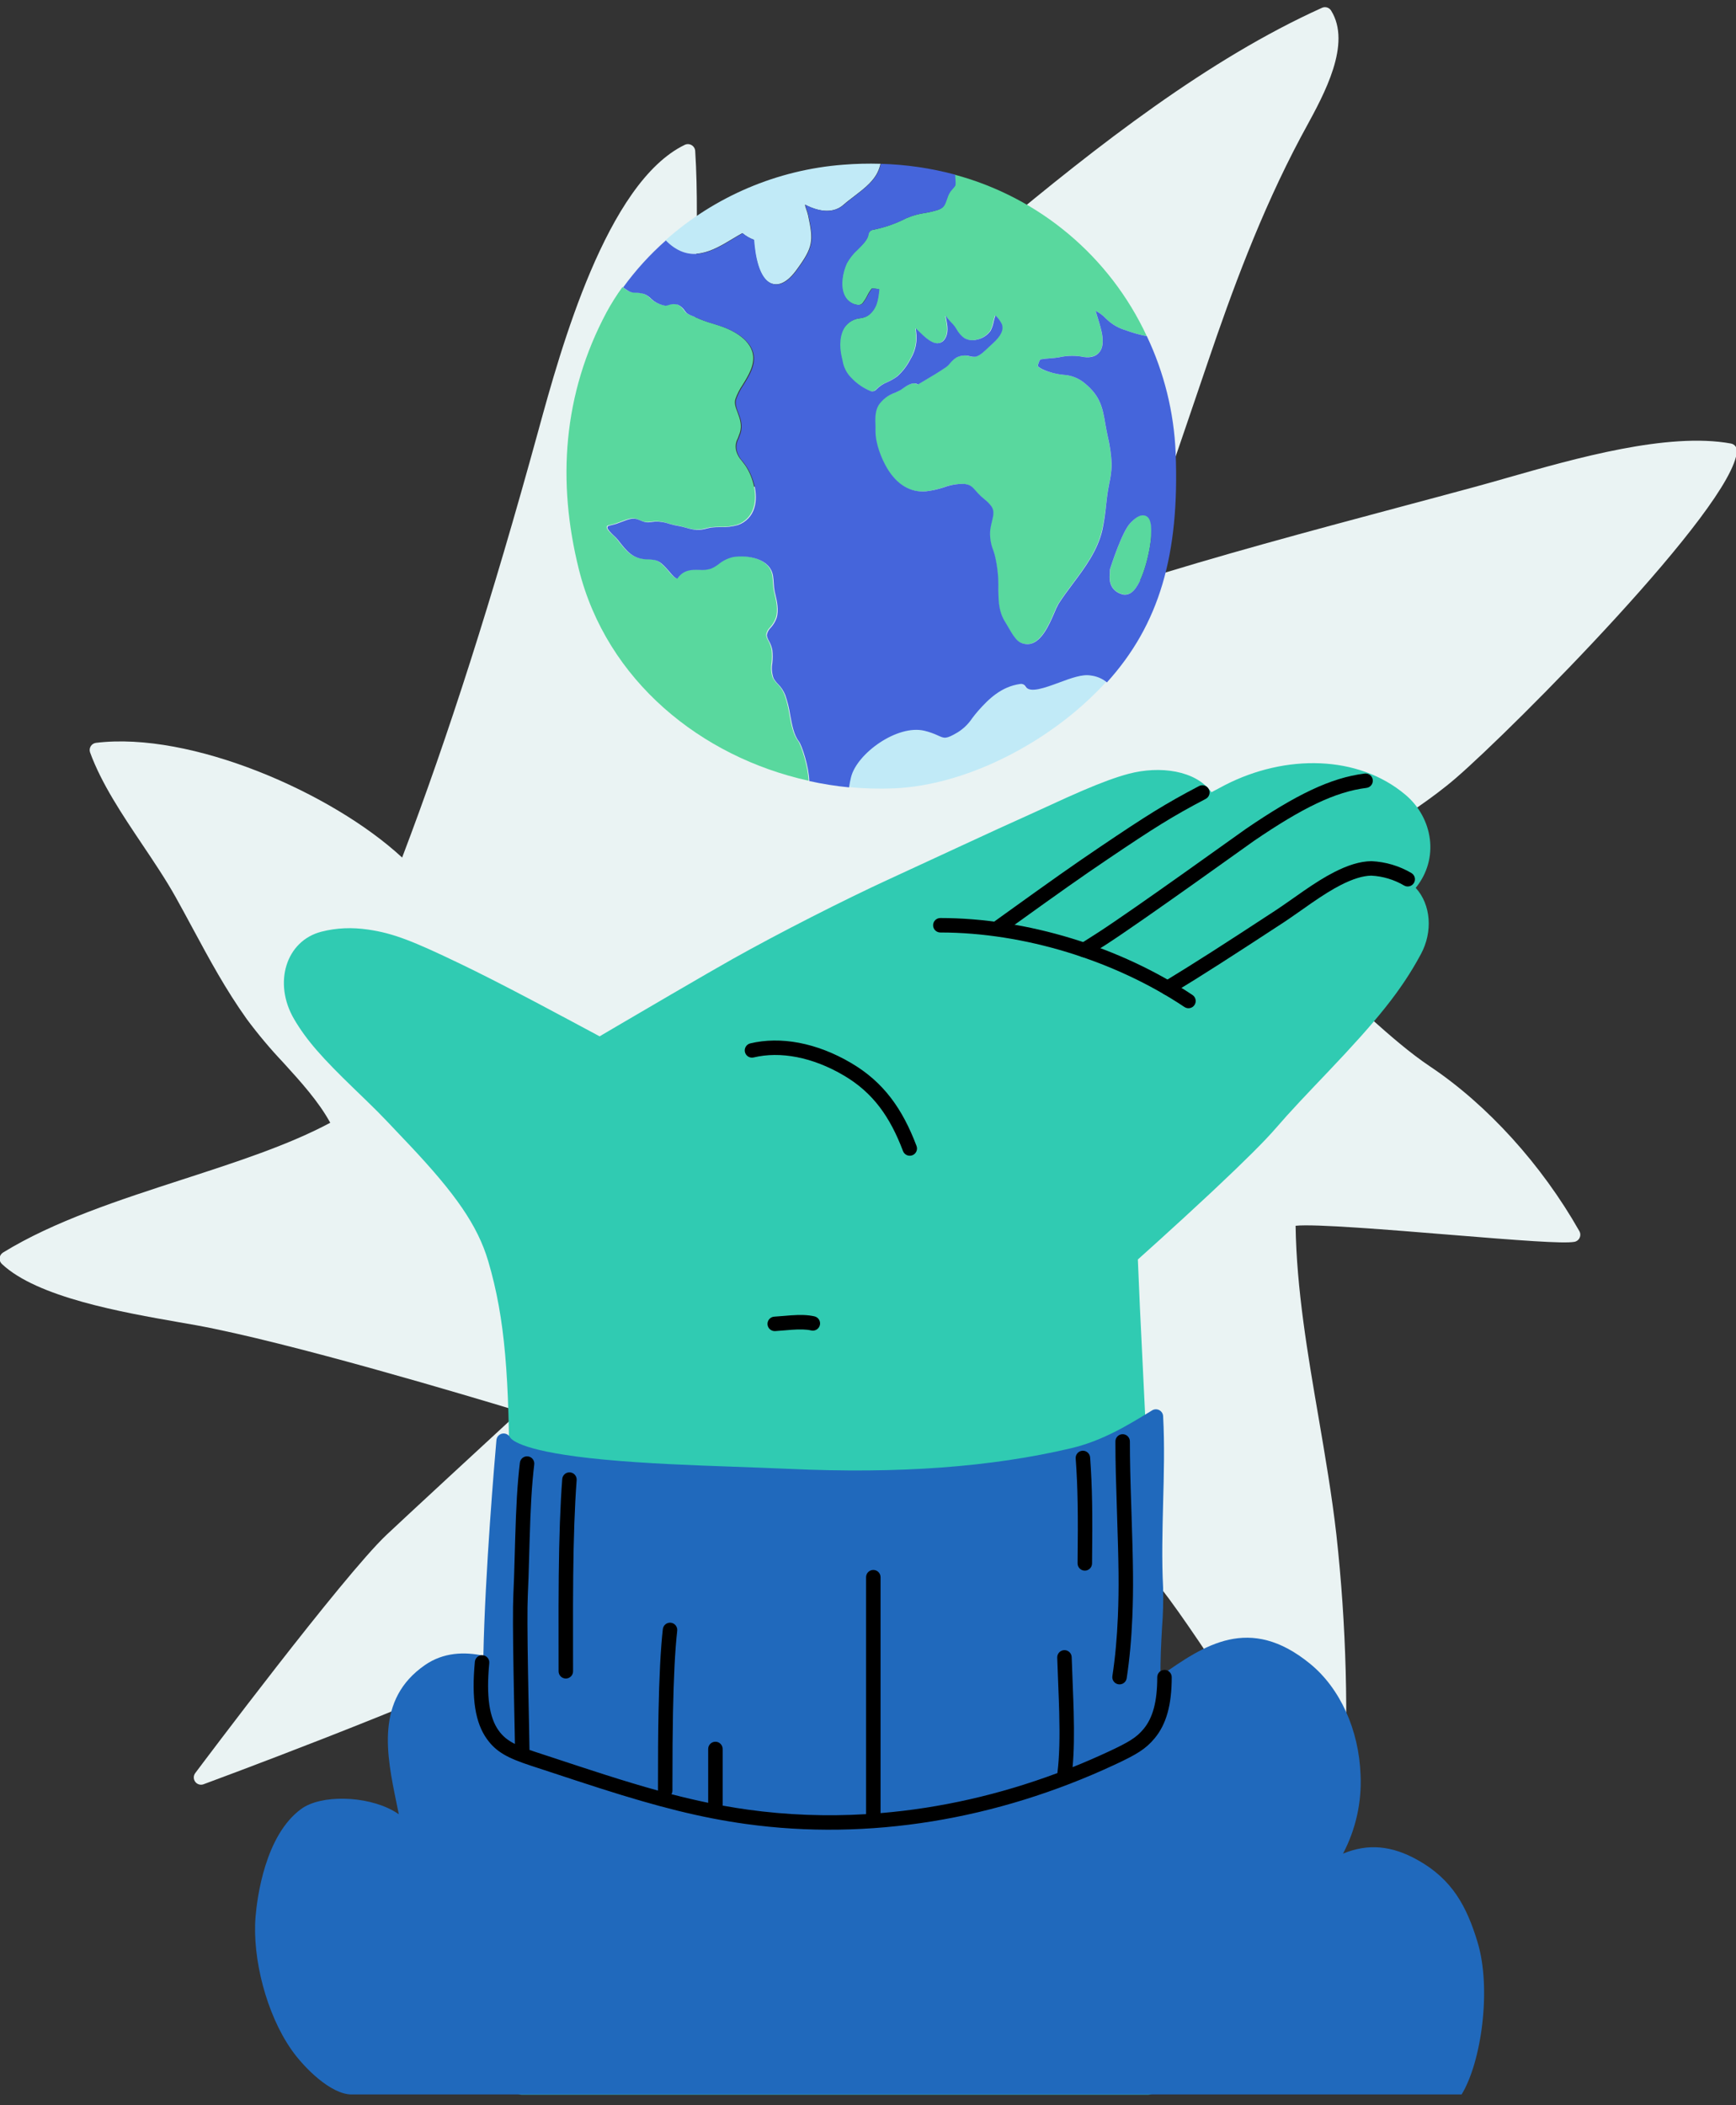
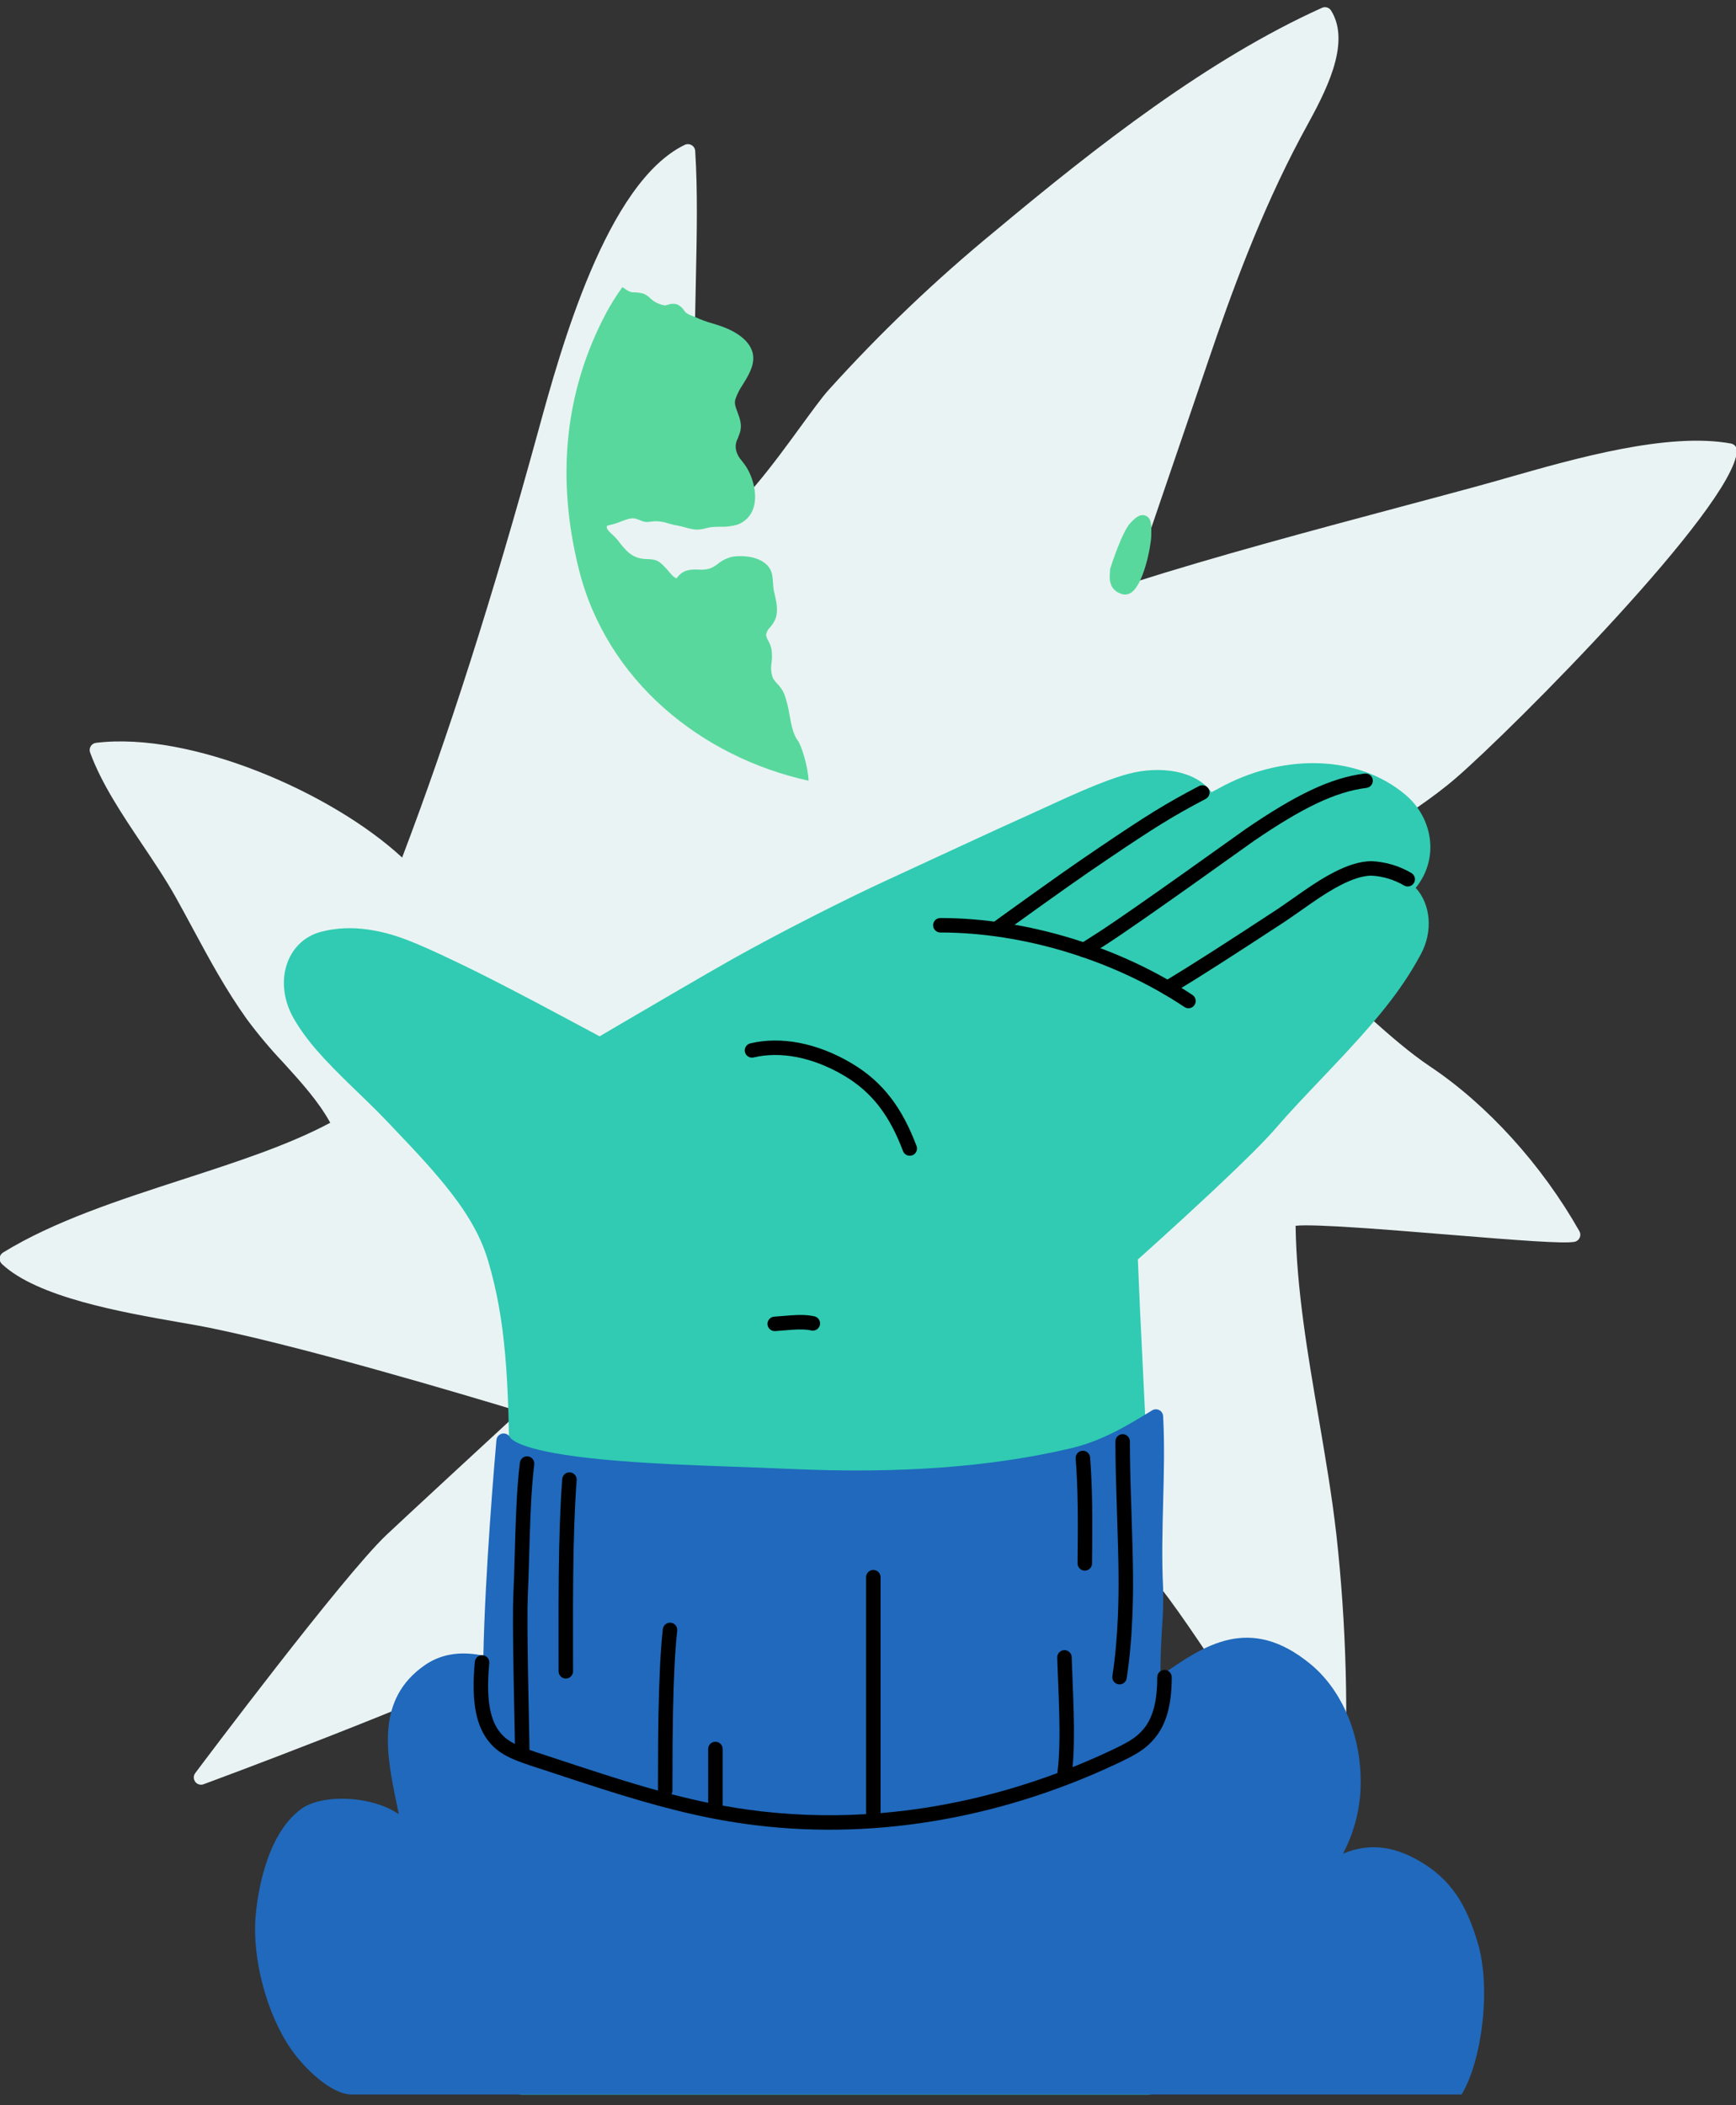
<svg xmlns="http://www.w3.org/2000/svg" viewBox="51 21 480 582" overflow="visible">
  <rect x="51" y="21" width="480" height="582" fill="#333333" stroke="none" />
  <g id="Master/Spot Illustrations/Show" stroke="none" stroke-width="1" fill="none" fill-rule="evenodd">
    <g id="Background" style="mix-blend-mode:soft-light" transform="scale(1 1)">
      <g id="Background/Shock" stroke="none" stroke-width="1" fill="none" fill-rule="evenodd">
        <path d="M446.41,315.84 C440.81,312.09 435.41,307.37 429.8,302.37 C419.69,293.45 409.26,284.24 396.93,280.55 C404.93,268.69 418.29,260.16 431.19,251.9 C438.91,246.96 446.89,241.85 453.52,236.13 C469.31,222.51 530.34,161.13 531.253,145.7 C531.307,144.692 530.603,143.8 529.61,143.62 C512.17,140.42 486.54,147.73 467.83,153.07 C464.62,153.99 461.58,154.85 458.78,155.61 C452.13,157.42 445.27,159.25 438.3,161.11 C413.24,167.81 387.37,174.73 364.15,182.11 C367.04,173.63 370.22,164.31 373.47,154.81 C377.38,143.37 381.39,131.65 385.09,120.74 C391.47,101.95 399.49,79.91 410.66,58.92 C411.1,58.08 411.6,57.17 412.13,56.21 C417.13,47.02 424.78,33.14 419.05,23.93 C418.522,23.078 417.444,22.749 416.53,23.16 C385.13,37.32 354.53,61.16 326.19,84.83 C309.748,98.327 294.338,113.034 280.09,128.83 C278.09,131.05 275.39,134.83 272.24,139.12 C265.39,148.53 254.24,163.82 247.75,165.88 C242.36,146.66 242.88,122.5 243.39,99.11 C243.67,86.11 243.94,73.87 243.22,62.72 C243.175,62.053 242.8,61.453 242.22,61.12 C241.646,60.782 240.941,60.752 240.34,61.04 C218.69,71.5 206,117.63 199.92,139.8 L199.78,140.31 C187,186.85 175,224.38 162.19,258.08 C142.76,240.08 103.73,223.14 77.53,226.37 C76.936,226.449 76.408,226.79 76.092,227.299 C75.777,227.809 75.706,228.433 75.9,229 C79.06,237.65 84.76,246.15 90.28,254.38 C93.51,259.19 96.86,264.17 99.58,269.04 C101.22,271.98 102.81,274.93 104.35,277.79 C108.98,286.37 113.35,294.48 119.23,302.74 C122.369,306.966 125.759,310.999 129.38,314.82 C134.15,320.07 139.07,325.48 142.31,331.4 C130.75,337.58 116.51,342.2 101.47,347.08 C84,352.75 65.92,358.61 51.84,367.28 C51.312,367.605 50.965,368.157 50.901,368.774 C50.836,369.391 51.061,370.002 51.51,370.43 C61.28,379.68 84.87,383.81 100.51,386.55 L105.19,387.37 C130.91,392.06 181.31,407.16 194.7,411.23 C186.7,418.6 162.53,440.93 157.83,445.37 C145.83,456.74 106.64,508.98 104.98,511.2 C104.447,511.911 104.447,512.889 104.98,513.6 C105.511,514.312 106.447,514.589 107.28,514.28 C107.88,514.06 165.84,492.69 196.01,478.28 C194.22,491.63 189.68,505.28 185.28,518.47 C180.22,533.68 174.98,549.41 173.91,564.77 C173.871,565.324 174.065,565.87 174.444,566.276 C174.823,566.682 175.354,566.91 175.91,566.91 C176.113,566.91 176.315,566.879 176.51,566.82 C205.85,557.65 229.92,530.36 249.26,508.43 L252.53,504.73 C258.876,497.295 264.843,489.545 270.41,481.51 C276.22,473.4 282.24,465.02 288.92,457.6 C291.34,454.91 294.08,451.6 296.98,448.06 C304.24,439.24 312.46,429.23 319.68,424.38 C321.6,423.09 322.87,422.06 323.79,421.31 C324.23,420.96 324.72,420.56 324.99,420.39 C325.68,420.815 326.348,421.275 326.99,421.77 C328.29,422.77 330.06,424.04 332.72,425.77 C346.72,434.89 360.84,448.26 367.99,455.42 C372.6,460.02 380.1,471.21 388.04,483.05 C403.04,505.4 413.35,520.22 419.86,522.45 C420.451,522.654 421.104,522.57 421.624,522.223 C422.145,521.875 422.472,521.305 422.51,520.68 C423.937,495.541 423.268,470.328 420.51,445.3 C419.29,434.55 417.4,423.53 415.58,412.88 C412.58,395.43 409.49,377.4 409.23,359.88 C414.44,359.3 435.66,361.04 451.46,362.33 C471.03,363.93 483.14,364.86 486.27,364.33 C486.925,364.225 487.485,363.802 487.765,363.201 C488.046,362.6 488.01,361.899 487.67,361.33 C477.28,343 462.26,326.44 446.41,315.84 Z" id="Path" fill="#EAF3F3" fill-rule="nonzero" />
      </g>
    </g>
    <g transform="translate(0, -0) scale(1 1)" id="Master/Hands/Show">
      <g id="Master/Hands/Show" stroke="none" stroke-width="1" fill="none" fill-rule="evenodd">
        <g id="base" transform="translate(129, 231)" fill-rule="nonzero">
          <path d="M310.61,9.732 C297.519,-1.313 277.456,-1.539 260.739,7.02 C259.533,7.639 258.291,8.299 256.964,9.023 C252.6,2.952 242.682,1.643 234.058,3.927 C230.602,4.846 226.474,6.376 221.455,8.522 C220.067,9.115 218.616,9.753 217.041,10.461 C214.953,11.399 208.089,14.558 206.87,15.106 C201.21,17.646 195.468,20.278 187.218,24.099 C186.423,24.467 185.59,24.853 184.636,25.295 C172.811,30.777 172.367,30.982 168.006,32.982 C155.344,38.789 137.342,47.971 124.693,55.055 C121.154,57.044 115.204,60.479 107.51,64.962 L107.207,65.139 C102.726,67.75 97.945,70.548 93.176,73.346 C91.507,74.325 89.959,75.234 88.57,76.05 C88.269,76.227 88.044,76.36 87.794,76.507 C85.776,75.425 81.759,73.272 80.42,72.556 C76.965,70.707 74.09,69.175 71.311,67.705 C70.443,67.246 69.594,66.798 68.762,66.36 C60.965,62.257 54.556,58.989 49.255,56.447 C36.152,50.155 30.812,48.021 23.789,46.992 C19.33,46.338 15.085,46.502 10.895,47.572 C1.074,50.078 -2.541,61.743 3.314,71.741 C6.79,77.668 11.15,82.524 19.852,90.936 C19.913,90.995 22.437,93.431 23.157,94.129 C24.401,95.336 25.415,96.331 26.366,97.285 C27.287,98.209 28.129,99.073 28.918,99.905 C29.711,100.746 34.186,105.451 35.477,106.825 C47.712,119.843 54.035,128.63 57.002,138.695 C61.694,154.635 62.83,170.728 62.83,201.29 C62.83,209.553 63.033,229.33 63.382,257.135 C63.423,260.402 63.466,263.752 63.51,267.176 C63.659,278.685 63.818,340.519 63.978,352.022 C64.033,356.048 64.085,359.745 64.132,363.031 C64.148,364.181 64.162,365.198 64.175,366.071 C64.188,366.954 64.188,366.954 64.19,367.139 C64.206,368.232 65.097,369.11 66.19,369.11 L239.52,369.11 C240.636,369.11 241.536,368.197 241.52,367.081 C241.509,366.305 241.509,366.305 241.459,362.813 C241.41,359.418 241.356,355.635 241.297,351.561 C241.13,339.921 240.963,278.281 240.807,267.417 L240.803,267.108 C240.522,247.603 240.309,232.834 240.19,224.691 C240.051,216.24 239.777,207.383 239.365,197.377 C239.048,189.687 238.744,183.286 238.077,169.856 C237.275,153.721 236.944,146.711 236.615,138.195 C236.93,137.912 237.282,137.597 237.669,137.251 C239.065,135.998 240.622,134.596 242.298,133.079 C247.087,128.744 251.876,124.353 256.348,120.173 C256.89,119.667 257.425,119.166 257.952,118.67 C265.846,111.253 271.663,105.494 274.695,101.976 C276.638,99.72 278.761,97.371 281.285,94.666 C282.464,93.403 283.701,92.093 285.261,90.451 C285.93,89.747 288.628,86.916 289.305,86.203 C302.688,72.124 309.443,63.9 314.882,53.766 C318.205,47.607 317.675,40.093 313.44,35.459 C320.011,27.408 318.249,16.179 310.61,9.732 Z" id="Path" fill="#30CBB2" />
          <path d="M136.321,157.997 C137.072,157.955 137.619,157.911 139.07,157.784 C139.94,157.708 140.392,157.671 140.903,157.634 C143.251,157.467 144.895,157.506 146.316,157.822 C147.394,158.062 148.462,157.383 148.702,156.304 C148.942,155.226 148.263,154.158 147.184,153.918 C145.303,153.499 143.322,153.452 140.619,153.644 C140.08,153.683 139.612,153.722 138.721,153.8 C137.315,153.923 136.792,153.965 136.099,154.003 C134.996,154.064 134.152,155.008 134.213,156.111 C134.274,157.214 135.218,158.058 136.321,157.997 Z" id="Path" fill="#000" />
          <path d="M130.386,82.345 C137.662,80.6 146.614,82.178 155.401,87.381 C163.416,92.127 168.089,98.749 171.68,108.228 C172.071,109.261 173.226,109.782 174.258,109.39 C175.291,108.999 175.812,107.844 175.42,106.812 C171.537,96.56 166.358,89.22 157.439,83.939 C147.786,78.223 137.777,76.459 129.454,78.455 C128.38,78.713 127.718,79.792 127.975,80.866 C128.233,81.94 129.312,82.602 130.386,82.345 Z" id="Path" fill="#000" />
          <path d="M182,47.8 C205.1,47.8 230.213,55.526 249.499,68.403 C250.418,69.017 251.66,68.769 252.273,67.851 C252.887,66.932 252.639,65.69 251.721,65.077 C231.782,51.764 205.896,43.8 182,43.8 C180.895,43.8 180,44.695 180,45.8 C180,46.905 180.895,47.8 182,47.8 Z" id="Path" fill="#000" />
          <path d="M222.801,54.345 C224.521,53.269 226.245,52.169 227.979,51.041 C238.305,44.329 267.343,23.413 268.707,22.481 C282.029,13.385 291.192,8.891 299.825,7.825 C300.921,7.69 301.7,6.691 301.565,5.595 C301.43,4.499 300.431,3.72 299.335,3.855 C289.903,5.02 280.262,9.748 266.452,19.178 C265.014,20.16 236.028,41.039 225.799,47.688 C224.084,48.803 222.38,49.89 220.679,50.955 C219.743,51.541 219.459,52.775 220.045,53.711 C220.631,54.647 221.865,54.931 222.801,54.345 Z" id="Path" fill="#000" />
          <path d="M199.077,48.144 C199.983,47.494 200.822,46.89 202.259,45.857 C215.194,36.554 220.735,32.631 228.279,27.538 C241.235,18.791 246.171,15.7 255.38,10.86 C256.358,10.347 256.734,9.137 256.22,8.16 C255.707,7.182 254.497,6.806 253.52,7.32 C244.149,12.244 239.11,15.4 226.041,24.222 C218.453,29.345 212.89,33.283 199.923,42.61 C198.487,43.642 197.648,44.246 196.743,44.896 C195.846,45.54 195.641,46.79 196.286,47.687 C196.93,48.584 198.18,48.789 199.077,48.144 Z" id="Path" fill="#000" />
          <path d="M310.215,34.804 C311.167,35.364 312.393,35.046 312.954,34.095 C313.514,33.143 313.196,31.917 312.245,31.356 C308.901,29.389 305.129,28.265 301.254,28.082 L301.126,28.08 C298.023,28.133 294.667,29.187 290.916,31.106 C288.334,32.427 285.7,34.074 282.405,36.347 C282.303,36.417 276.362,40.601 274.916,41.545 C259.675,51.518 252.65,56.029 243.799,61.422 C242.856,61.997 242.557,63.227 243.132,64.171 C243.707,65.114 244.937,65.413 245.881,64.838 C254.779,59.416 261.83,54.888 277.105,44.894 C278.619,43.905 284.628,39.673 284.676,39.64 C287.84,37.457 290.342,35.893 292.738,34.667 C295.965,33.016 298.75,32.136 301.131,32.081 C304.334,32.242 307.451,33.176 310.215,34.804 Z" id="Path" fill="#000" />
        </g>
        <g id="Show/Wear" transform="scale(1 1)">
          <g id="Show/Wear/Hoodie 1" stroke="none" stroke-width="1" fill="none" fill-rule="evenodd">
            <g id="clothing" transform="translate(121, 410)" fill-rule="nonzero">
              <path d="M338.53,147.9 C335.58,138.18 331.63,130.6 321.95,125.21 C314.79,121.21 308.27,120.6 301.34,123.46 C304.87,116.759 306.544,109.236 306.19,101.67 C305.74,89.22 300.53,77.74 292.24,70.97 C275.48,57.27 262.96,65.81 250.89,74.31 C250.8,69.95 251.06,65.23 251.3,60.97 C251.584,57.311 251.684,53.639 251.6,49.97 C251.19,42.24 251.41,34.25 251.6,26.51 C251.81,18.61 252.03,10.44 251.6,2.51 C251.561,1.805 251.153,1.173 250.528,0.847 C249.902,0.521 249.15,0.548 248.55,0.92 C241.81,5.05 234.84,9.33 226.16,11.38 C204,16.61 178.51,18.48 148.23,17.09 C143.23,16.87 138.23,16.69 133.23,16.51 C121.23,16.08 108.89,15.64 96.83,14.51 C74.94,12.42 71.52,9.24 70.99,8.31 C70.556,7.55 69.678,7.16 68.823,7.347 C67.968,7.535 67.335,8.258 67.26,9.13 C66.81,14.22 64.12,45.53 63.65,68.73 C58.33,67.6 52.58,67.83 47.55,71.29 C33.72,80.8 36.88,96.09 39.66,109.58 C39.87,110.58 40.08,111.58 40.27,112.58 C39.758,112.219 39.227,111.885 38.68,111.58 C31.09,107.38 18.76,107.14 13.32,111.08 C3.26,118.37 1.09,135.75 0.66,140.9 C-0.28,152.4 3.66,167.79 10.59,177.68 C14.01,182.58 21.44,190.04 27.23,190.04 L334.13,190.04 C339.57,181.17 342.47,160.9 338.53,147.9 Z" id="Path" fill="#2069BC" />
              <path d="M73.744,15.385 C73.874,14.288 74.868,13.504 75.965,13.634 C77.062,13.764 77.846,14.758 77.716,15.855 C77.026,21.679 76.704,27.535 76.427,37.153 C76.402,38.01 76.385,38.65 76.34,40.26 C76.178,46.134 76.092,48.79 75.938,52.015 C75.776,55.419 75.813,62.68 75.999,73.506 C76.035,75.607 76.076,77.812 76.125,80.318 C76.162,82.198 76.285,88.273 76.306,89.313 C76.355,91.814 76.386,93.544 76.402,94.789 C76.919,94.97 77.467,95.156 78.048,95.347 C78.291,95.427 79.554,95.841 79.911,95.959 C80.908,96.285 81.948,96.626 83.148,97.021 C83.287,97.067 88.64,98.831 90.18,99.336 C92.849,100.211 95.053,100.927 97.167,101.602 C102.508,103.307 107.369,104.773 111.932,106.032 L111.93,106 C111.93,96.068 111.958,90.702 112.084,84.245 C112.271,74.67 112.645,66.988 113.272,61.387 C113.395,60.29 114.385,59.499 115.483,59.622 C116.58,59.745 117.371,60.735 117.248,61.833 C116.637,67.283 116.268,74.861 116.083,84.323 C115.966,90.298 115.934,95.342 115.93,103.991 L115.93,106 C115.93,106.376 115.827,106.727 115.646,107.027 C119.16,107.941 122.518,108.728 125.81,109.406 L125.81,94.52 C125.81,93.415 126.705,92.52 127.81,92.52 C128.915,92.52 129.81,93.415 129.81,94.52 L129.81,94.52 L129.81,110.07 C129.81,110.107 129.809,110.144 129.807,110.18 C132.139,110.605 134.457,110.975 136.795,111.299 C147.579,112.797 158.519,113.197 169.47,112.543 L169.47,47.03 C169.47,45.925 170.365,45.03 171.47,45.03 C172.575,45.03 173.47,45.925 173.47,47.03 L173.47,47.03 L173.47,112.257 C189.954,110.888 206.423,107.144 222.381,101.178 C222.381,101.105 222.386,101.031 222.395,100.957 C222.93,96.581 223.05,91.303 222.87,84.359 C222.812,82.14 222.737,80.077 222.596,76.596 C222.41,72.021 222.376,71.139 222.321,69.259 C222.288,68.155 223.157,67.233 224.261,67.201 C225.365,67.168 226.287,68.037 226.319,69.141 C226.374,71 226.408,71.878 226.593,76.434 C226.735,79.933 226.81,82.011 226.868,84.255 C227.028,90.434 226.957,95.352 226.567,99.558 C229.882,98.23 233.174,96.806 236.437,95.286 C242.105,92.651 244.23,91.366 246.196,88.996 C248.706,85.97 249.98,81.56 249.98,74.67 C249.98,73.565 250.875,72.67 251.98,72.67 C253.085,72.67 253.98,73.565 253.98,74.67 C253.98,82.42 252.448,87.724 249.274,91.549 C246.798,94.535 244.33,96.028 238.124,98.913 C205.569,114.074 170.175,119.975 136.246,115.261 C123.826,113.542 112.001,110.536 95.951,105.413 C93.825,104.734 91.611,104.015 88.933,103.137 C87.39,102.63 82.035,100.866 81.898,100.82 C80.7,100.426 79.662,100.086 78.663,99.759 C78.306,99.641 77.045,99.228 76.796,99.147 C70.278,96.999 67.194,95.345 64.61,91.741 C61.421,87.291 60.328,80.593 61.299,70.41 C61.404,69.311 62.38,68.504 63.48,68.609 C64.579,68.714 65.386,69.69 65.281,70.79 C64.393,80.101 65.337,85.889 67.861,89.41 C68.996,90.993 70.319,92.107 72.375,93.138 C72.359,92.131 72.336,90.903 72.307,89.392 C72.286,88.353 72.163,82.279 72.126,80.397 C72.077,77.888 72.035,75.679 71.999,73.575 C71.811,62.645 71.775,55.352 71.942,51.825 C72.094,48.635 72.18,45.997 72.342,40.15 C72.386,38.538 72.404,37.897 72.429,37.038 C72.709,27.308 73.036,21.358 73.744,15.385 Z M240.41,7.5 C241.515,7.5 242.41,8.395 242.41,9.5 C242.41,14.915 242.518,19.27 242.841,28.949 C243.328,43.563 243.423,50.005 243.087,58.121 C242.84,64.078 242.339,69.622 241.527,74.97 C241.362,76.062 240.342,76.813 239.25,76.647 C238.158,76.482 237.407,75.462 237.573,74.37 C238.361,69.175 238.849,63.774 239.09,57.956 C239.421,49.972 239.327,43.597 238.843,29.082 C238.533,19.772 238.42,15.357 238.411,10.193 L238.41,9.5 C238.41,8.395 239.305,7.5 240.41,7.5 Z M87.45,18.05 L87.599,18.056 C88.701,18.138 89.527,19.098 89.444,20.199 C88.892,27.581 88.601,36.177 88.491,46.661 C88.433,52.23 88.426,56.814 88.442,66.363 C88.447,69.099 88.449,70.538 88.45,71.888 L88.45,73.05 C88.45,74.155 87.555,75.05 86.45,75.05 C85.345,75.05 84.45,74.155 84.45,73.05 C84.45,71.258 84.448,69.886 84.442,66.369 C84.426,56.805 84.433,52.209 84.492,46.619 C84.603,36.057 84.895,27.382 85.456,19.901 C85.538,18.799 86.498,17.973 87.599,18.056 Z M229.274,12.075 C230.375,11.995 231.334,12.822 231.415,13.924 C232.019,22.173 232.106,29.564 231.95,43.243 C231.937,44.347 231.032,45.232 229.927,45.22 C228.823,45.207 227.938,44.302 227.95,43.197 C228.105,29.626 228.019,22.32 227.425,14.216 C227.345,13.115 228.172,12.156 229.274,12.075 Z" id="Combined-Shape" fill="#000" />
            </g>
          </g>
        </g>
        <g id="Show/Item" transform="scale(1 1)">
          <g id="Show/Item/Earth" stroke="none" stroke-width="1" fill="none" fill-rule="evenodd">
            <g id="items" transform="translate(207, 66)" fill-rule="nonzero">
-               <path d="M77.24,11.59 C78.15,10.78 79.24,9.98 80.24,9.2 C82.55,7.43 84.94,5.6 86.3,3.28 C86.838,2.345 87.23,1.334 87.46,0.28 C84.015,0.178 80.566,0.265 77.13,0.54 C58.909,1.941 41.65,9.279 28,21.43 C28.112,21.564 28.232,21.691 28.36,21.81 C34.87,28.06 41.23,24.22 46.36,21.14 C47.36,20.53 48.36,19.95 49.25,19.45 C50.193,20.233 51.261,20.852 52.41,21.28 C52.68,25.2 53.71,32.28 57.5,33.44 C57.847,33.545 58.207,33.599 58.57,33.6 C61.31,33.6 63.57,30.54 64.35,29.45 C68.84,23.32 68.94,21.58 67.45,14.6 C67.316,14.037 67.149,13.483 66.95,12.94 C66.776,12.494 66.645,12.031 66.56,11.56 C70.94,13.84 74.68,13.86 77.24,11.59 Z" id="Path" fill="#C1EAF7" />
-               <path d="M149.8,143.57 C148.52,142.512 146.96,141.848 145.31,141.66 C142.99,141.24 139.9,142.39 136.62,143.6 C132.78,145.02 128.44,146.6 127.33,144.73 C127.032,144.197 126.433,143.906 125.83,144 C120.54,144.74 117.08,148.19 114.26,151.36 C113.6,152.09 113.06,152.81 112.53,153.5 C111.49,155.065 110.126,156.388 108.53,157.38 C105.32,159.26 104.86,159.05 103.16,158.29 C101.936,157.711 100.656,157.259 99.34,156.94 C91.88,155.14 80.7,163.17 79.05,169.76 C78.84,170.6 78.65,171.56 78.5,172.59 C82.72,173.005 86.963,173.125 91.2,172.95 C110.74,172.1 131.94,161.09 146,147.47 C147.333,146.203 148.6,144.903 149.8,143.57 Z" id="Path" fill="#C1EAF7" />
              <path d="M4.05,112.39 C11.75,143.21 37.85,164.28 67.56,170.84 C67.47,166.94 65.51,160.97 64.66,159.84 C63.29,158.08 62.78,155.28 62.28,152.57 C61.996,150.677 61.534,148.816 60.9,147.01 C60.441,145.886 59.761,144.866 58.9,144.01 C58.419,143.534 58.008,142.992 57.68,142.4 C57.204,141.043 57.091,139.585 57.35,138.17 C57.48,137.004 57.48,135.826 57.35,134.66 C57.184,133.771 56.869,132.915 56.42,132.13 C56.119,131.64 55.915,131.097 55.82,130.53 C55.951,129.71 56.352,128.956 56.96,128.39 C57.639,127.629 58.168,126.747 58.52,125.79 C59.21,123.6 58.62,121.08 58.14,119.06 L58.01,118.53 C57.862,117.775 57.772,117.009 57.74,116.24 C57.71,115.537 57.643,114.836 57.54,114.14 C56.76,109.2 50.38,108.31 46.54,108.91 C45.073,109.235 43.704,109.9 42.54,110.85 C41.869,111.381 41.129,111.818 40.34,112.15 C39.284,112.466 38.177,112.574 37.08,112.47 C35.16,112.41 32.82,112.34 31.08,114.89 C30.4,114.7 29.77,114.02 28.83,112.89 C28.53,112.53 28.24,112.17 27.94,111.89 C26.03,109.81 25.31,109.69 22.86,109.55 L22.46,109.55 C18.79,109.33 17.19,107.47 14.68,104.19 C14.277,103.703 13.835,103.248 13.36,102.83 C12.69,102.22 11.78,101.37 11.77,100.83 C11.76,100.29 11.77,100.35 13.07,100.04 C13.47,99.94 13.87,99.85 14.25,99.72 L15.73,99.17 C17.73,98.4 18.91,97.99 20.33,98.58 C22.18,99.34 22.47,99.43 23.97,99.22 L24.89,99.11 C26.23,99.064 27.567,99.271 28.83,99.72 C29.698,99.984 30.584,100.188 31.48,100.33 C32.155,100.455 32.822,100.615 33.48,100.81 C34.434,101.11 35.416,101.314 36.41,101.42 C37.385,101.425 38.355,101.287 39.29,101.01 C39.69,100.91 40.07,100.82 40.39,100.77 C41.253,100.672 42.121,100.625 42.99,100.63 C44.616,100.701 46.243,100.512 47.81,100.07 C50.033,99.324 51.744,97.527 52.38,95.27 C53.57,91.34 51.96,86.2 49.85,83.37 C49.58,83.01 49.33,82.7 49.09,82.37 C48.428,81.658 47.933,80.807 47.64,79.88 C47.247,78.656 47.378,77.325 48,76.2 C48.17,75.76 48.36,75.27 48.55,74.71 C49.27,72.53 48.55,70.71 47.95,69.04 C47.44,67.69 46.95,66.52 47.35,65.3 C47.848,63.911 48.52,62.59 49.35,61.37 C50.92,58.84 52.69,55.98 52.19,53 C51.4,48.33 45.57,45.91 43.1,45.09 C42.43,44.86 41.77,44.66 41.1,44.45 C39.437,43.982 37.812,43.387 36.24,42.67 C35.94,42.53 35.61,42.39 35.24,42.26 C34.681,42.069 34.153,41.8 33.67,41.46 C33.482,41.272 33.312,41.068 33.16,40.85 C32.692,40.101 32.014,39.506 31.21,39.14 C30.342,38.897 29.419,38.943 28.58,39.27 C28.333,39.353 28.079,39.41 27.82,39.44 C26.674,39.248 25.582,38.812 24.62,38.16 C24.49,38.07 24.14,37.77 23.88,37.54 C23.32,36.945 22.637,36.477 21.88,36.17 C21.1,35.959 20.298,35.845 19.49,35.83 C18.709,35.871 17.936,35.646 17.3,35.19 L17.18,35.11 L16.09,34.38 C14.481,36.6 13.018,38.921 11.71,41.33 C-0.36,63.93 -2,88.15 4.05,112.39 Z" id="Path" fill="#59D89E" />
-               <path d="M149.79,94.84 C149.96,93.32 150.13,91.74 150.39,90.25 L150.69,88.64 C151.092,86.894 151.313,85.111 151.35,83.32 C151.239,80.717 150.874,78.132 150.26,75.6 C150.03,74.5 149.79,73.36 149.61,72.25 C148.83,67.53 148.14,64.46 143.99,61.01 C142.311,59.568 140.2,58.724 137.99,58.61 C137.033,58.516 136.083,58.352 135.15,58.12 C131.53,57.2 130.99,56.33 130.93,56.12 C131.056,55.504 131.282,54.913 131.6,54.37 C132.482,54.208 133.374,54.104 134.27,54.06 C135.06,54 135.88,53.93 136.69,53.8 C138.674,53.343 140.724,53.252 142.74,53.53 C145.06,54.01 146.74,53.66 147.82,52.53 C149.82,50.32 148.56,46.25 147.44,42.66 C147.25,42.05 147.06,41.46 146.91,40.93 C147.968,41.456 148.923,42.167 149.73,43.03 L150.23,43.49 C151.659,44.795 153.37,45.753 155.23,46.29 L155.39,46.35 C157.24,47.031 159.143,47.56 161.08,47.93 C150.858,25.935 131.423,9.595 108,3.3 C108,3.36 108,3.41 108,3.47 C108,3.908 108.023,4.345 108.07,4.78 C108.123,5.265 108.123,5.755 108.07,6.24 C107.887,6.585 107.651,6.899 107.37,7.17 C106.804,7.742 106.358,8.422 106.06,9.17 L105.77,9.99 C105.11,11.85 104.89,12.48 103.14,13.08 C102.016,13.424 100.87,13.692 99.71,13.88 C97.914,14.129 96.161,14.624 94.5,15.35 C91.575,16.856 88.45,17.937 85.22,18.56 C84.595,18.696 84.125,19.214 84.05,19.85 C83.89,21.24 82.46,22.66 81.05,24.04 C79.844,25.118 78.829,26.393 78.05,27.81 C77.05,29.98 76.05,34.2 77.57,36.93 C78.301,38.285 79.666,39.18 81.2,39.31 C81.707,39.371 82.209,39.167 82.53,38.77 C83.01,38.145 83.429,37.475 83.78,36.77 C84.124,36.06 84.543,35.39 85.03,34.77 C85.703,34.754 86.376,34.828 87.03,34.99 C86.73,37.99 86.38,40.39 84.03,42.19 C83.377,42.616 82.634,42.883 81.86,42.97 C80.023,43.126 78.36,44.118 77.35,45.66 C75.61,48.49 76.27,52.3 76.64,53.81 C76.71,54.12 76.78,54.4 76.84,54.67 C77.111,56.487 77.964,58.168 79.27,59.46 C80.749,61.035 82.545,62.279 84.54,63.11 C85.131,63.323 85.792,63.148 86.2,62.67 C87.047,61.798 88.07,61.117 89.2,60.67 C90.169,60.241 91.091,59.711 91.95,59.09 C93.485,57.718 94.745,56.065 95.66,54.22 L95.96,53.71 C97.078,51.626 97.515,49.245 97.21,46.9 C97.21,46.52 97.13,46.13 97.08,45.76 L97.77,46.43 C99.84,48.43 101.57,50.02 103.24,49.89 C103.92,49.848 104.548,49.512 104.96,48.97 C106.28,47.24 105.87,45.09 105.51,43.2 C105.45,42.89 105.39,42.59 105.34,42.3 L105.45,42.43 C106.024,43.209 106.66,43.942 107.35,44.62 C107.732,45.042 108.068,45.505 108.35,46 C108.868,46.951 109.58,47.782 110.44,48.44 C111.492,49.061 112.749,49.234 113.93,48.92 C115.467,48.621 116.835,47.753 117.76,46.49 C118.177,45.685 118.471,44.822 118.63,43.93 C118.761,43.351 118.924,42.78 119.12,42.22 C119.852,42.911 120.455,43.727 120.9,44.63 C121.47,46.21 120.65,47.93 118.32,50.02 L117.32,50.94 C116.16,52.06 114.72,53.46 113.53,53.65 C113.056,53.672 112.581,53.625 112.12,53.51 C110.83,53.119 109.437,53.26 108.25,53.9 C107.608,54.327 107.037,54.854 106.56,55.46 C106.268,55.833 105.933,56.168 105.56,56.46 C103.42,57.93 101.18,59.25 98.81,60.65 L97.72,61.3 L97.72,61.3 C96.34,60.41 94.63,61.62 93.25,62.59 L92.87,62.85 C92.39,63.11 91.87,63.34 91.34,63.59 C89.503,64.216 87.917,65.419 86.82,67.02 C85.77,68.76 85.87,70.96 85.96,72.9 C85.96,73.4 86.01,73.9 85.96,74.34 C85.96,77.59 87.56,81.75 89.15,84.42 C91.85,88.97 95.56,91.19 99.86,90.85 C101.525,90.658 103.167,90.299 104.76,89.78 C106.552,89.103 108.454,88.764 110.37,88.78 C112.17,88.97 112.62,89.49 113.84,90.87 L114.21,91.29 C114.798,91.904 115.43,92.476 116.1,93 C116.863,93.582 117.537,94.273 118.1,95.05 C118.85,96.26 118.63,97.38 118.16,99.27 C118,99.94 117.83,100.63 117.73,101.35 C117.528,103.33 117.816,105.328 118.57,107.17 C118.7,107.57 118.83,107.97 118.95,108.39 C119.707,111.494 120.043,114.686 119.95,117.88 L119.95,118.32 C120.01,121.32 120.07,124.18 121.89,127.01 C122.07,127.28 122.29,127.67 122.54,128.11 C123.89,130.46 124.94,132.17 126.24,132.71 C126.793,132.95 127.388,133.076 127.99,133.08 C131.7,133.08 133.99,127.76 135.44,124.4 C135.781,123.543 136.175,122.708 136.62,121.9 C137.8,120.06 139.12,118.29 140.52,116.41 C143.91,111.88 147.42,107.19 148.72,101.46 C149.198,99.275 149.555,97.065 149.79,94.84 L149.79,94.84 Z" id="Path" fill="#59D89E" />
              <path d="M156.55,99.58 C154.28,101.96 151.31,111.14 150.98,112.18 C150.927,112.355 150.904,112.537 150.91,112.72 C150.922,112.896 150.922,113.074 150.91,113.25 C150.77,114.58 150.4,118.11 154.24,119.25 C154.509,119.334 154.788,119.377 155.07,119.38 C155.721,119.374 156.353,119.157 156.87,118.76 C160.22,116.36 162.23,106.19 162.32,103.1 L162.32,102.74 C162.39,100.35 162.45,98.28 160.81,97.59 C159.17,96.9 157.8,98.27 156.55,99.58 Z" id="Path" fill="#59D89E" />
-               <path d="M161.1,47.94 C159.163,47.57 157.26,47.041 155.41,46.36 L155.25,46.3 C153.39,45.763 151.679,44.805 150.25,43.5 L149.75,43.04 C148.943,42.177 147.988,41.466 146.93,40.94 C147.08,41.47 147.27,42.06 147.46,42.67 C148.58,46.26 149.85,50.33 147.84,52.54 C146.78,53.71 145.08,54.06 142.76,53.54 C140.744,53.262 138.694,53.353 136.71,53.81 C135.9,53.94 135.08,54.01 134.29,54.07 C133.394,54.114 132.502,54.218 131.62,54.38 C131.302,54.923 131.076,55.514 130.95,56.13 C131.01,56.29 131.55,57.13 135.17,58.13 C136.103,58.362 137.053,58.526 138.01,58.62 C140.22,58.734 142.331,59.578 144.01,61.02 C148.16,64.47 148.85,67.54 149.63,72.26 C149.81,73.37 150.05,74.51 150.28,75.61 C150.894,78.142 151.259,80.727 151.37,83.33 C151.333,85.121 151.112,86.904 150.71,88.65 L150.41,90.26 C150.15,91.75 149.98,93.33 149.81,94.85 C149.598,97.073 149.265,99.283 148.81,101.47 C147.51,107.2 144,111.89 140.61,116.42 C139.21,118.3 137.89,120.07 136.71,121.91 C136.265,122.718 135.871,123.553 135.53,124.41 C134.09,127.77 131.79,133.09 128.08,133.09 C127.478,133.086 126.883,132.96 126.33,132.72 C125.03,132.18 123.98,130.47 122.63,128.12 C122.38,127.68 122.16,127.29 121.98,127.02 C120.16,124.19 120.1,121.34 120.04,118.33 L120.04,117.89 C120.133,114.696 119.797,111.504 119.04,108.4 C118.92,107.98 118.79,107.58 118.66,107.18 C117.906,105.338 117.618,103.34 117.82,101.36 C117.92,100.64 118.09,99.95 118.25,99.28 C118.72,97.39 118.94,96.28 118.19,95.06 C117.627,94.283 116.953,93.592 116.19,93.01 C115.53,92.478 114.908,91.9 114.33,91.28 L113.96,90.86 C112.74,89.48 112.29,88.96 110.49,88.77 C108.574,88.754 106.672,89.093 104.88,89.77 C103.287,90.289 101.645,90.648 99.98,90.84 C95.68,91.18 91.98,88.96 89.27,84.41 C87.68,81.74 86.08,77.58 86.08,74.33 C86.08,73.87 86.08,73.39 86.08,72.89 C85.99,70.95 85.89,68.75 86.94,67.01 C88.037,65.409 89.623,64.206 91.46,63.58 C92,63.33 92.51,63.1 92.99,62.84 L93.37,62.58 C94.75,61.58 96.46,60.4 97.84,61.29 L97.84,61.29 L98.93,60.64 C101.3,59.24 103.54,57.92 105.68,56.45 C106.053,56.158 106.388,55.823 106.68,55.45 C107.157,54.844 107.728,54.317 108.37,53.89 C109.557,53.25 110.95,53.109 112.24,53.5 C112.701,53.615 113.176,53.662 113.65,53.64 C114.84,53.45 116.28,52.05 117.44,50.93 L118.44,50.01 C120.77,47.92 121.59,46.2 121.02,44.62 C120.575,43.717 119.972,42.901 119.24,42.21 C119.044,42.77 118.881,43.341 118.75,43.92 C118.591,44.812 118.297,45.675 117.88,46.48 C116.955,47.743 115.587,48.611 114.05,48.91 C112.869,49.224 111.612,49.051 110.56,48.43 C109.7,47.772 108.988,46.941 108.47,45.99 C108.188,45.495 107.852,45.032 107.47,44.61 C106.78,43.932 106.144,43.199 105.57,42.42 L105.46,42.29 C105.51,42.58 105.57,42.88 105.63,43.19 C105.99,45.08 106.4,47.19 105.08,48.96 C104.668,49.502 104.04,49.838 103.36,49.88 C101.69,50.01 99.96,48.46 97.89,46.42 L97.2,45.75 C97.25,46.12 97.3,46.51 97.33,46.89 C97.635,49.235 97.198,51.616 96.08,53.7 L95.78,54.21 C94.865,56.055 93.605,57.708 92.07,59.08 C91.211,59.701 90.289,60.231 89.32,60.66 C88.19,61.107 87.167,61.788 86.32,62.66 C85.912,63.138 85.251,63.313 84.66,63.1 C82.665,62.269 80.869,61.025 79.39,59.45 C78.084,58.158 77.231,56.477 76.96,54.66 C76.9,54.39 76.83,54.11 76.76,53.8 C76.39,52.29 75.76,48.48 77.47,45.65 C78.48,44.108 80.143,43.116 81.98,42.96 C82.754,42.873 83.497,42.606 84.15,42.18 C86.49,40.38 86.84,37.99 87.15,34.98 C86.496,34.818 85.823,34.744 85.15,34.76 C84.663,35.38 84.244,36.05 83.9,36.76 C83.549,37.465 83.13,38.135 82.65,38.76 C82.329,39.157 81.827,39.361 81.32,39.3 C79.786,39.17 78.421,38.275 77.69,36.92 C76.17,34.19 77.14,29.97 78.17,27.8 C78.949,26.383 79.964,25.108 81.17,24.03 C82.55,22.65 83.98,21.23 84.17,19.84 C84.245,19.204 84.715,18.686 85.34,18.55 C88.57,17.927 91.695,16.846 94.62,15.34 C96.281,14.614 98.034,14.119 99.83,13.87 C100.99,13.682 102.136,13.414 103.26,13.07 C105.01,12.47 105.26,11.84 105.89,9.98 L106.18,9.16 C106.478,8.412 106.924,7.732 107.49,7.16 C107.771,6.889 108.007,6.575 108.19,6.23 C108.243,5.745 108.243,5.255 108.19,4.77 C108.143,4.335 108.12,3.898 108.12,3.46 C108.12,3.4 108.12,3.35 108.12,3.29 C101.405,1.484 94.501,0.477 87.55,0.29 C87.32,1.344 86.928,2.355 86.39,3.29 C85.03,5.61 82.64,7.44 80.33,9.21 C79.33,9.99 78.27,10.79 77.33,11.6 C74.77,13.87 71.03,13.85 66.67,11.6 C66.755,12.071 66.886,12.534 67.06,12.98 C67.259,13.523 67.426,14.077 67.56,14.64 C69.05,21.64 68.95,23.36 64.46,29.49 C63.66,30.58 61.46,33.64 58.68,33.64 C58.317,33.639 57.957,33.585 57.61,33.48 C53.82,32.34 52.79,25.24 52.52,21.32 C51.371,20.892 50.303,20.273 49.36,19.49 C48.42,19.99 47.47,20.57 46.47,21.18 C41.36,24.26 35,28.1 28.47,21.85 C28.342,21.731 28.222,21.604 28.11,21.47 L28.11,21.47 C23.7,25.352 19.736,29.712 16.29,34.47 L17.38,35.2 L17.5,35.28 C18.136,35.736 18.909,35.961 19.69,35.92 C20.498,35.935 21.3,36.049 22.08,36.26 C22.837,36.567 23.52,37.035 24.08,37.63 C24.34,37.86 24.69,38.16 24.82,38.25 C25.782,38.902 26.874,39.338 28.02,39.53 C28.279,39.5 28.533,39.443 28.78,39.36 C29.619,39.033 30.542,38.987 31.41,39.23 C32.214,39.596 32.892,40.191 33.36,40.94 C33.512,41.158 33.682,41.362 33.87,41.55 C34.353,41.89 34.881,42.159 35.44,42.35 C35.77,42.48 36.1,42.62 36.44,42.76 C38.012,43.477 39.637,44.072 41.3,44.54 C41.96,44.75 42.62,44.95 43.3,45.18 C45.77,46 51.6,48.42 52.39,53.09 C52.89,56.09 51.12,58.93 49.55,61.46 C48.72,62.68 48.048,64.001 47.55,65.39 C47.2,66.61 47.64,67.78 48.15,69.13 C48.77,70.76 49.47,72.62 48.75,74.8 C48.56,75.36 48.37,75.85 48.2,76.29 C47.578,77.415 47.447,78.746 47.84,79.97 C48.133,80.897 48.628,81.748 49.29,82.46 C49.53,82.75 49.78,83.06 50.05,83.46 C52.16,86.29 53.77,91.46 52.58,95.36 C51.944,97.617 50.233,99.414 48.01,100.16 C46.443,100.602 44.816,100.791 43.19,100.72 C42.321,100.715 41.453,100.762 40.59,100.86 C40.27,100.91 39.89,101 39.49,101.1 C38.555,101.377 37.585,101.515 36.61,101.51 C35.616,101.404 34.634,101.2 33.68,100.9 C33.022,100.705 32.355,100.545 31.68,100.42 C30.784,100.278 29.898,100.074 29.03,99.81 C27.767,99.361 26.43,99.154 25.09,99.2 L24.17,99.31 C22.67,99.52 22.38,99.43 20.53,98.67 C19.11,98.08 17.92,98.49 15.93,99.26 L14.45,99.81 C14.07,99.94 13.67,100.03 13.27,100.13 C11.96,100.44 11.96,100.49 11.968,100.92 C11.98,101.35 12.89,102.29 13.56,102.92 C14.035,103.338 14.477,103.793 14.88,104.28 C17.39,107.56 18.99,109.42 22.66,109.64 L23.06,109.64 C25.51,109.78 26.23,109.9 28.14,111.98 C28.44,112.3 28.73,112.66 29.03,112.98 C29.97,114.13 30.6,114.81 31.28,114.98 C33,112.43 35.34,112.5 37.28,112.56 C38.377,112.664 39.484,112.556 40.54,112.24 C41.329,111.908 42.069,111.471 42.74,110.94 C43.904,109.99 45.273,109.325 46.74,109 C50.57,108.4 56.95,109.29 57.74,114.23 C57.843,114.926 57.91,115.627 57.94,116.33 C57.972,117.099 58.062,117.865 58.21,118.62 L58.34,119.15 C58.82,121.15 59.41,123.69 58.72,125.88 C58.368,126.837 57.839,127.719 57.16,128.48 C56.552,129.046 56.151,129.8 56.02,130.62 C56.115,131.187 56.319,131.73 56.62,132.22 C57.069,133.005 57.384,133.861 57.55,134.75 C57.68,135.916 57.68,137.094 57.55,138.26 C57.291,139.675 57.404,141.133 57.88,142.49 C58.208,143.082 58.619,143.624 59.1,144.1 C59.961,144.956 60.641,145.976 61.1,147.1 C61.734,148.906 62.196,150.767 62.48,152.66 C62.98,155.37 63.48,158.17 64.86,159.93 C65.71,161.02 67.67,166.99 67.76,170.93 L67.76,170.93 C71.388,171.735 75.061,172.32 78.76,172.68 L78.76,172.68 C78.91,171.68 79.1,170.68 79.31,169.85 C80.96,163.26 92.14,155.23 99.6,157.03 C100.916,157.349 102.196,157.801 103.42,158.38 C105.12,159.14 105.58,159.38 108.79,157.47 C110.386,156.478 111.75,155.155 112.79,153.59 C113.32,152.9 113.86,152.18 114.52,151.45 C117.34,148.28 120.8,144.83 126.09,144.09 C126.693,143.996 127.292,144.287 127.59,144.82 C128.7,146.72 133.04,145.11 136.88,143.69 C140.16,142.48 143.25,141.33 145.57,141.75 C147.22,141.938 148.78,142.602 150.06,143.66 L150.06,143.66 C164.55,127.66 170.19,108.33 169.06,80.08 C168.586,68.942 165.879,58.012 161.1,47.94 Z M162.29,102.78 L162.29,103.14 C162.2,106.23 160.19,116.4 156.84,118.8 C156.323,119.197 155.691,119.414 155.04,119.42 C154.758,119.417 154.479,119.374 154.21,119.29 C150.37,118.11 150.74,114.58 150.88,113.29 C150.892,113.114 150.892,112.936 150.88,112.76 C150.874,112.577 150.897,112.395 150.95,112.22 C151.28,111.22 154.25,102 156.52,99.62 C157.77,98.31 159.25,97.04 160.75,97.62 C162.25,98.2 162.36,100.39 162.29,102.78 Z" id="Shape" fill="#4565DB" />
            </g>
          </g>
        </g>
      </g>
    </g>
  </g>
</svg>